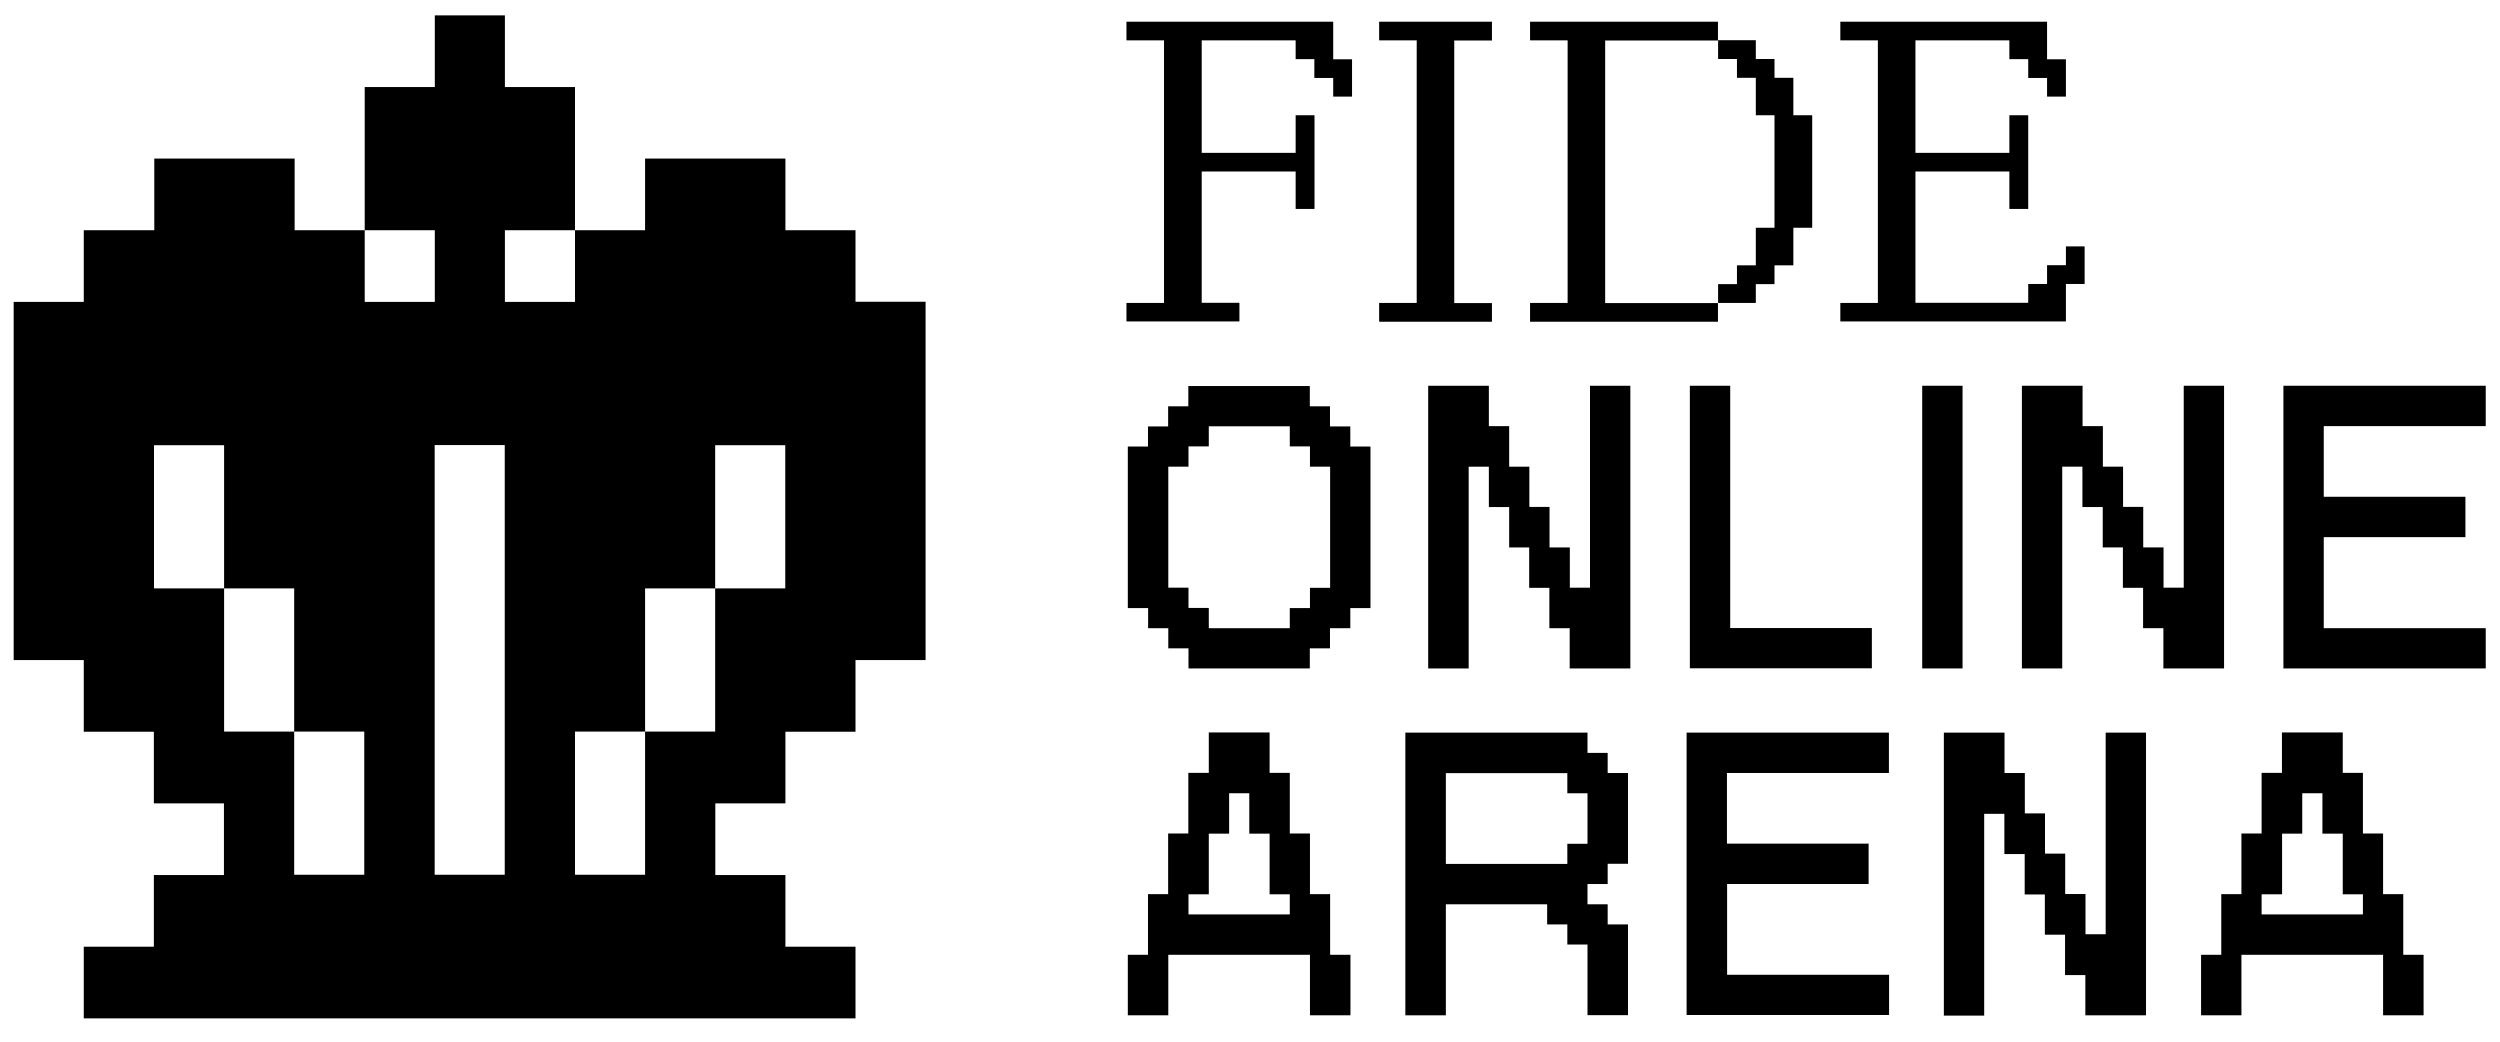
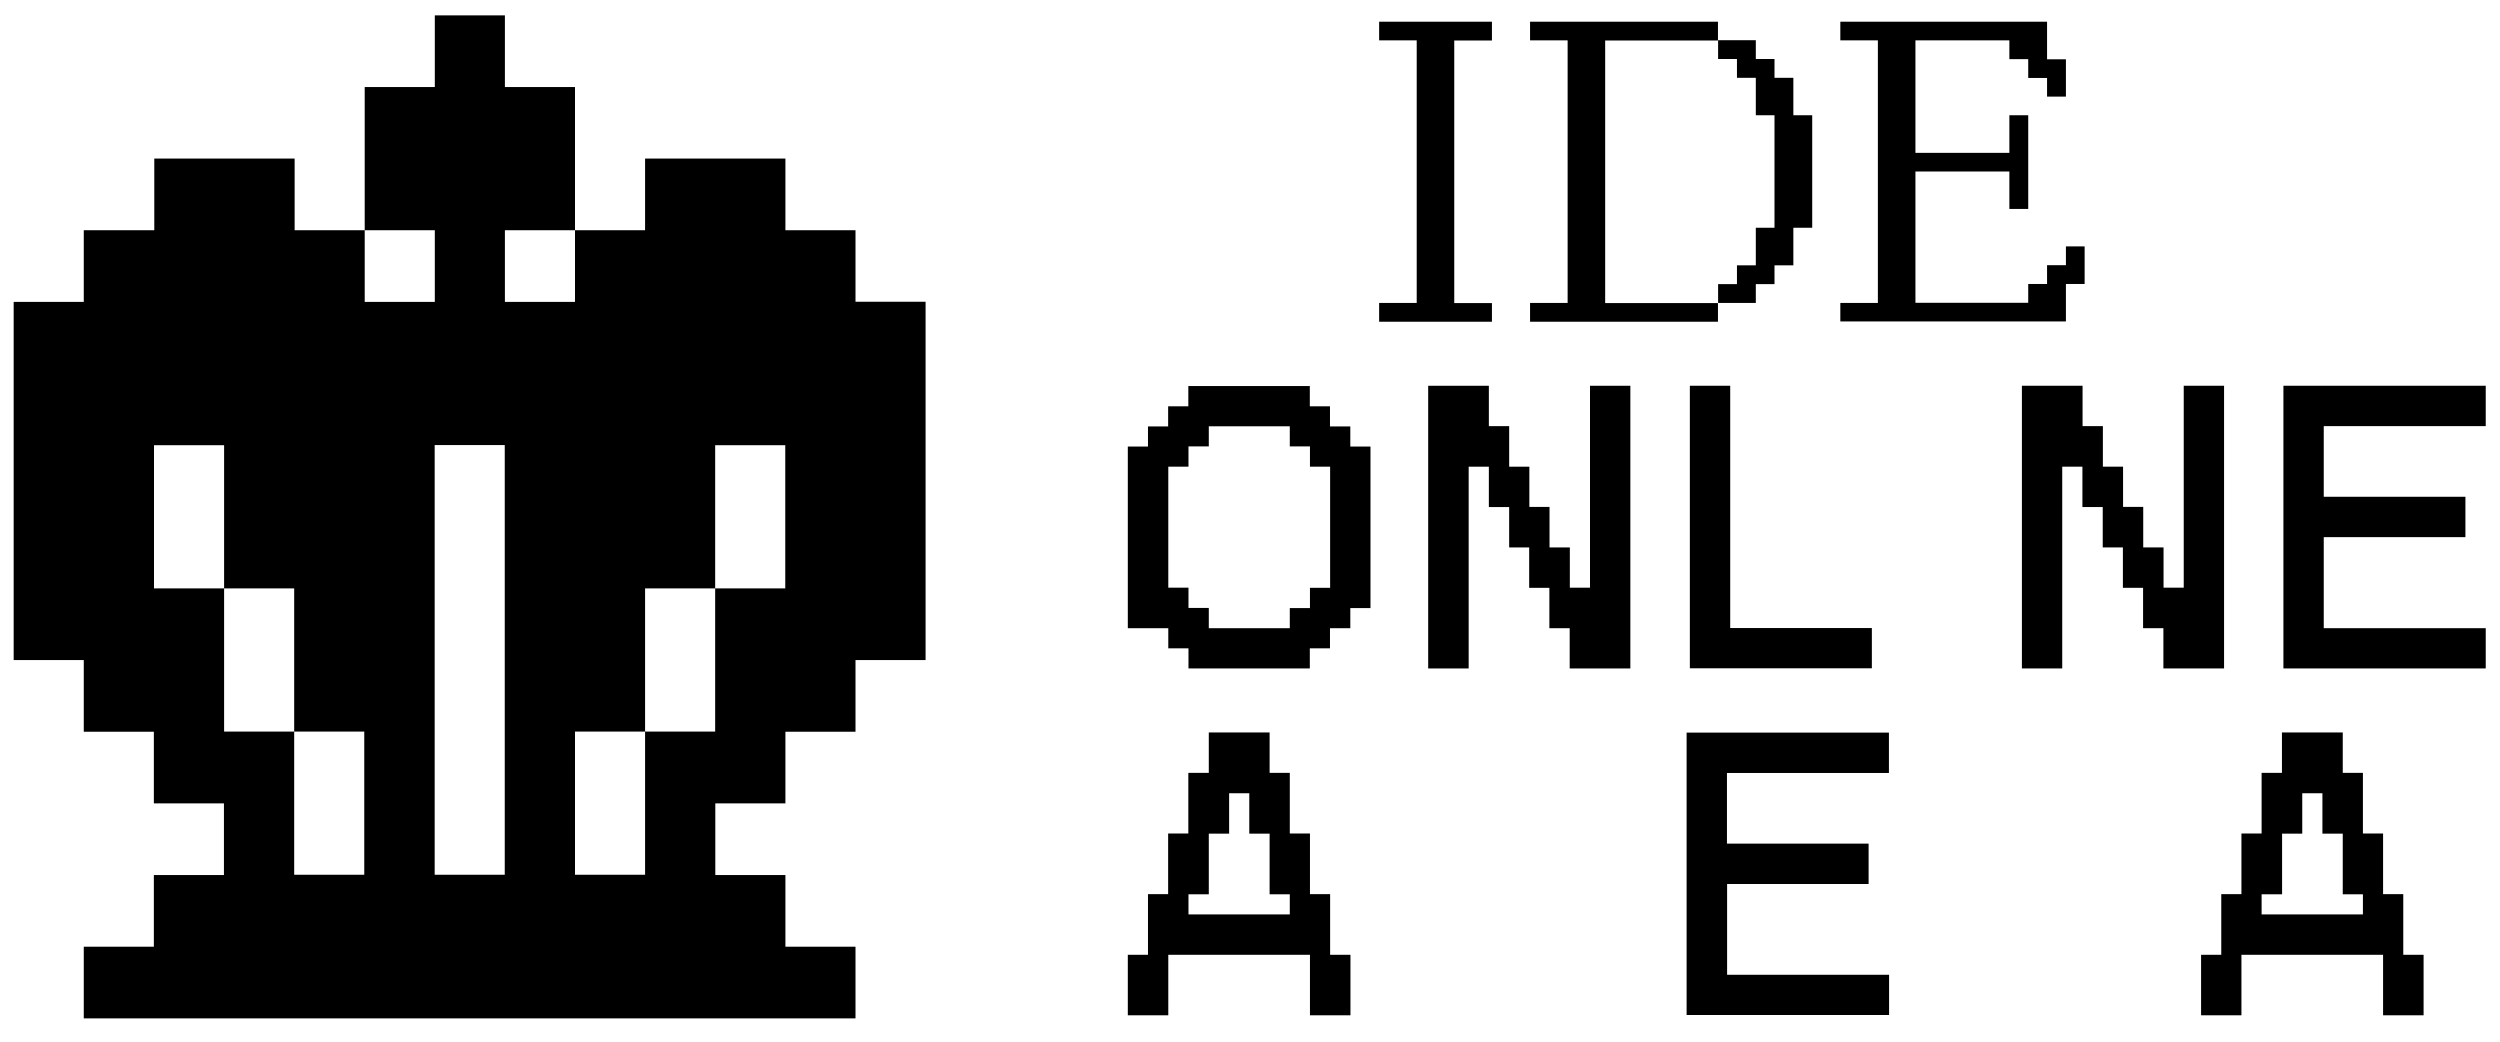
<svg xmlns="http://www.w3.org/2000/svg" width="120" height="50" viewBox="0 0 120 50" fill="none">
-   <path d="M54.07 15.436V14.541H55.873V1.937H54.07V1.042H63.994V2.846H64.898V4.637H63.994V3.742H63.089V2.839H62.191V1.937H57.682V7.337H62.191V5.532H63.096V10.029H62.191V8.232H57.682V14.534H59.492V15.429H54.07V15.436Z" fill="black" />
  <path d="M66.199 15.436V14.541H68.002V1.937H66.199V1.042H71.613V1.944H69.804V14.548H71.613V15.443H66.199V15.436Z" fill="black" />
  <path d="M73.443 15.436V14.541H75.246V1.937H73.443V1.042H82.462V1.944H77.048V14.548H82.462V15.443H73.443V15.436ZM82.469 14.541V13.638H83.374V12.736H84.279V10.932H85.176V5.532H84.279V3.735H83.374V2.832H82.469V1.93H84.279V2.832H85.176V3.735H86.081V5.532H86.986V10.932H86.081V12.736H85.176V13.638H84.279V14.541H82.469Z" fill="black" />
  <path d="M88.336 15.436V14.541H90.138V1.937H88.336V1.042H98.259V2.846H99.164V4.637H98.259V3.742H97.355V2.839H96.45V1.937H91.941V7.337H96.45V5.532H97.355V10.029H96.45V8.232H91.941V14.534H97.355V13.631H98.259V12.729H99.164V11.827H100.062V13.631H99.164V15.429H88.336V15.436Z" fill="black" />
-   <path d="M57.047 32.085V31.12H56.078V30.154H55.11V29.188H54.135V21.434H55.103V20.469H56.071V19.503H57.04V18.53H62.871V19.503H63.839V20.469H64.815V21.434H65.783V29.188H64.815V30.154H63.839V31.12H62.871V32.085H57.047ZM61.91 30.154V29.188H62.878V28.215H63.846V22.4H62.878V21.427H61.91V20.462H58.022V21.427H57.047V22.4H56.078V28.208H57.047V29.181H58.022V30.154H61.91Z" fill="black" />
+   <path d="M57.047 32.085V31.12H56.078V30.154H55.11H54.135V21.434H55.103V20.469H56.071V19.503H57.04V18.53H62.871V19.503H63.839V20.469H64.815V21.434H65.783V29.188H64.815V30.154H63.839V31.12H62.871V32.085H57.047ZM61.91 30.154V29.188H62.878V28.215H63.846V22.4H62.878V21.427H61.91V20.462H58.022V21.427H57.047V22.4H56.078V28.208H57.047V29.181H58.022V30.154H61.91Z" fill="black" />
  <path d="M68.553 32.086V18.517H71.465V20.455H72.44V22.401H73.409V24.332H74.377V26.277H75.352V28.209H76.32V18.517H78.257V32.086H75.345V30.154H74.37V28.216H73.401V26.277H72.44V24.339H71.465V22.401H70.496V32.086H68.553Z" fill="black" />
  <path d="M81.113 32.085V18.516H83.05V30.146H89.849V32.078H81.113V32.085Z" fill="black" />
-   <path d="M92.266 32.085V18.516H94.202V32.085H92.266Z" fill="black" />
  <path d="M97.051 32.085V18.516H99.963V20.454H100.938V22.4H101.907V24.331H102.875V26.276H103.85V28.208H104.819V18.516H106.755V32.085H103.843V30.153H102.868V28.215H101.899V26.276H100.931V24.338H99.956V22.4H98.987V32.085H97.051Z" fill="black" />
  <path d="M109.604 32.085V18.516H119.315V20.454H111.54V23.845H118.34V25.783H111.54V30.153H119.315V32.085H109.604Z" fill="black" />
  <path d="M54.135 48.734V45.83H55.103V42.919H56.071V40.008H57.04V37.097H58.022V35.158H60.941V37.097H61.91V40.008H62.878V42.919H63.846V45.83H64.822V48.734H62.878V45.83H56.078V48.734H54.135ZM61.91 43.892V42.926H60.941V40.015H59.966V38.076H58.998V40.015H58.022V42.926H57.047V43.892H61.91Z" fill="black" />
-   <path d="M67.457 48.735V35.166H76.2V36.139H77.168V37.105H78.144V41.461H77.168V42.433H76.2V43.406H77.168V44.372H78.144V48.728H76.2V45.337H75.232V44.372H74.263V43.406H69.401V48.735H67.457ZM75.232 41.468V40.502H76.2V38.077H75.232V37.111H69.401V41.468H75.232Z" fill="black" />
  <path d="M80.957 48.734V35.165H90.668V37.103H82.894V40.494H89.693V42.432H82.901V46.789H90.676V48.72H80.957V48.734Z" fill="black" />
-   <path d="M93.305 48.735V35.166H96.217V37.105H97.192V39.043H98.16V40.974H99.129V42.913H100.104V44.844H101.072V35.166H103.009V48.735H100.097V46.804H99.122V44.865H98.153V42.934H97.185V40.995H96.21V39.064H95.241V48.749H93.305V48.735Z" fill="black" />
  <path d="M105.652 48.734V45.83H106.621V42.919H107.589V40.008H108.557V37.097H109.533V35.158H112.452V37.097H113.42V40.008H114.388V42.919H115.357V45.83H116.332V48.734H114.388V45.83H107.589V48.734H105.652ZM113.42 43.892V42.926H112.452V40.015H111.476V38.076H110.508V40.015H109.54V42.926H108.557V43.892H113.42Z" fill="black" />
  <path d="M41.064 14.484V11.051H37.7V7.611H30.964V11.051H27.6V14.491H24.235V11.051H27.6V4.178H24.235V0.738H20.871V4.178H17.506V11.051H20.871V14.491H17.506V11.051H14.142V7.611H7.406V11.051H4.021V14.491H0.656V31.683H4.021V35.123H7.385V38.562H10.749V42.002H7.385V45.442H4.021V48.882H41.064V45.442H37.7V42.002H34.335V38.562H37.7V35.123H41.064V31.683H44.428V14.484H41.064ZM24.228 41.988H20.864V21.363H24.228V41.988ZM14.121 35.116H10.757V28.243H7.392V21.37H10.757V28.243H14.121V35.116H17.485V41.988H14.121V35.116ZM30.964 35.116V41.988H27.6V35.116H30.964V28.243H34.328V21.37H37.693V28.243H34.328V35.116H30.964Z" fill="black" />
</svg>